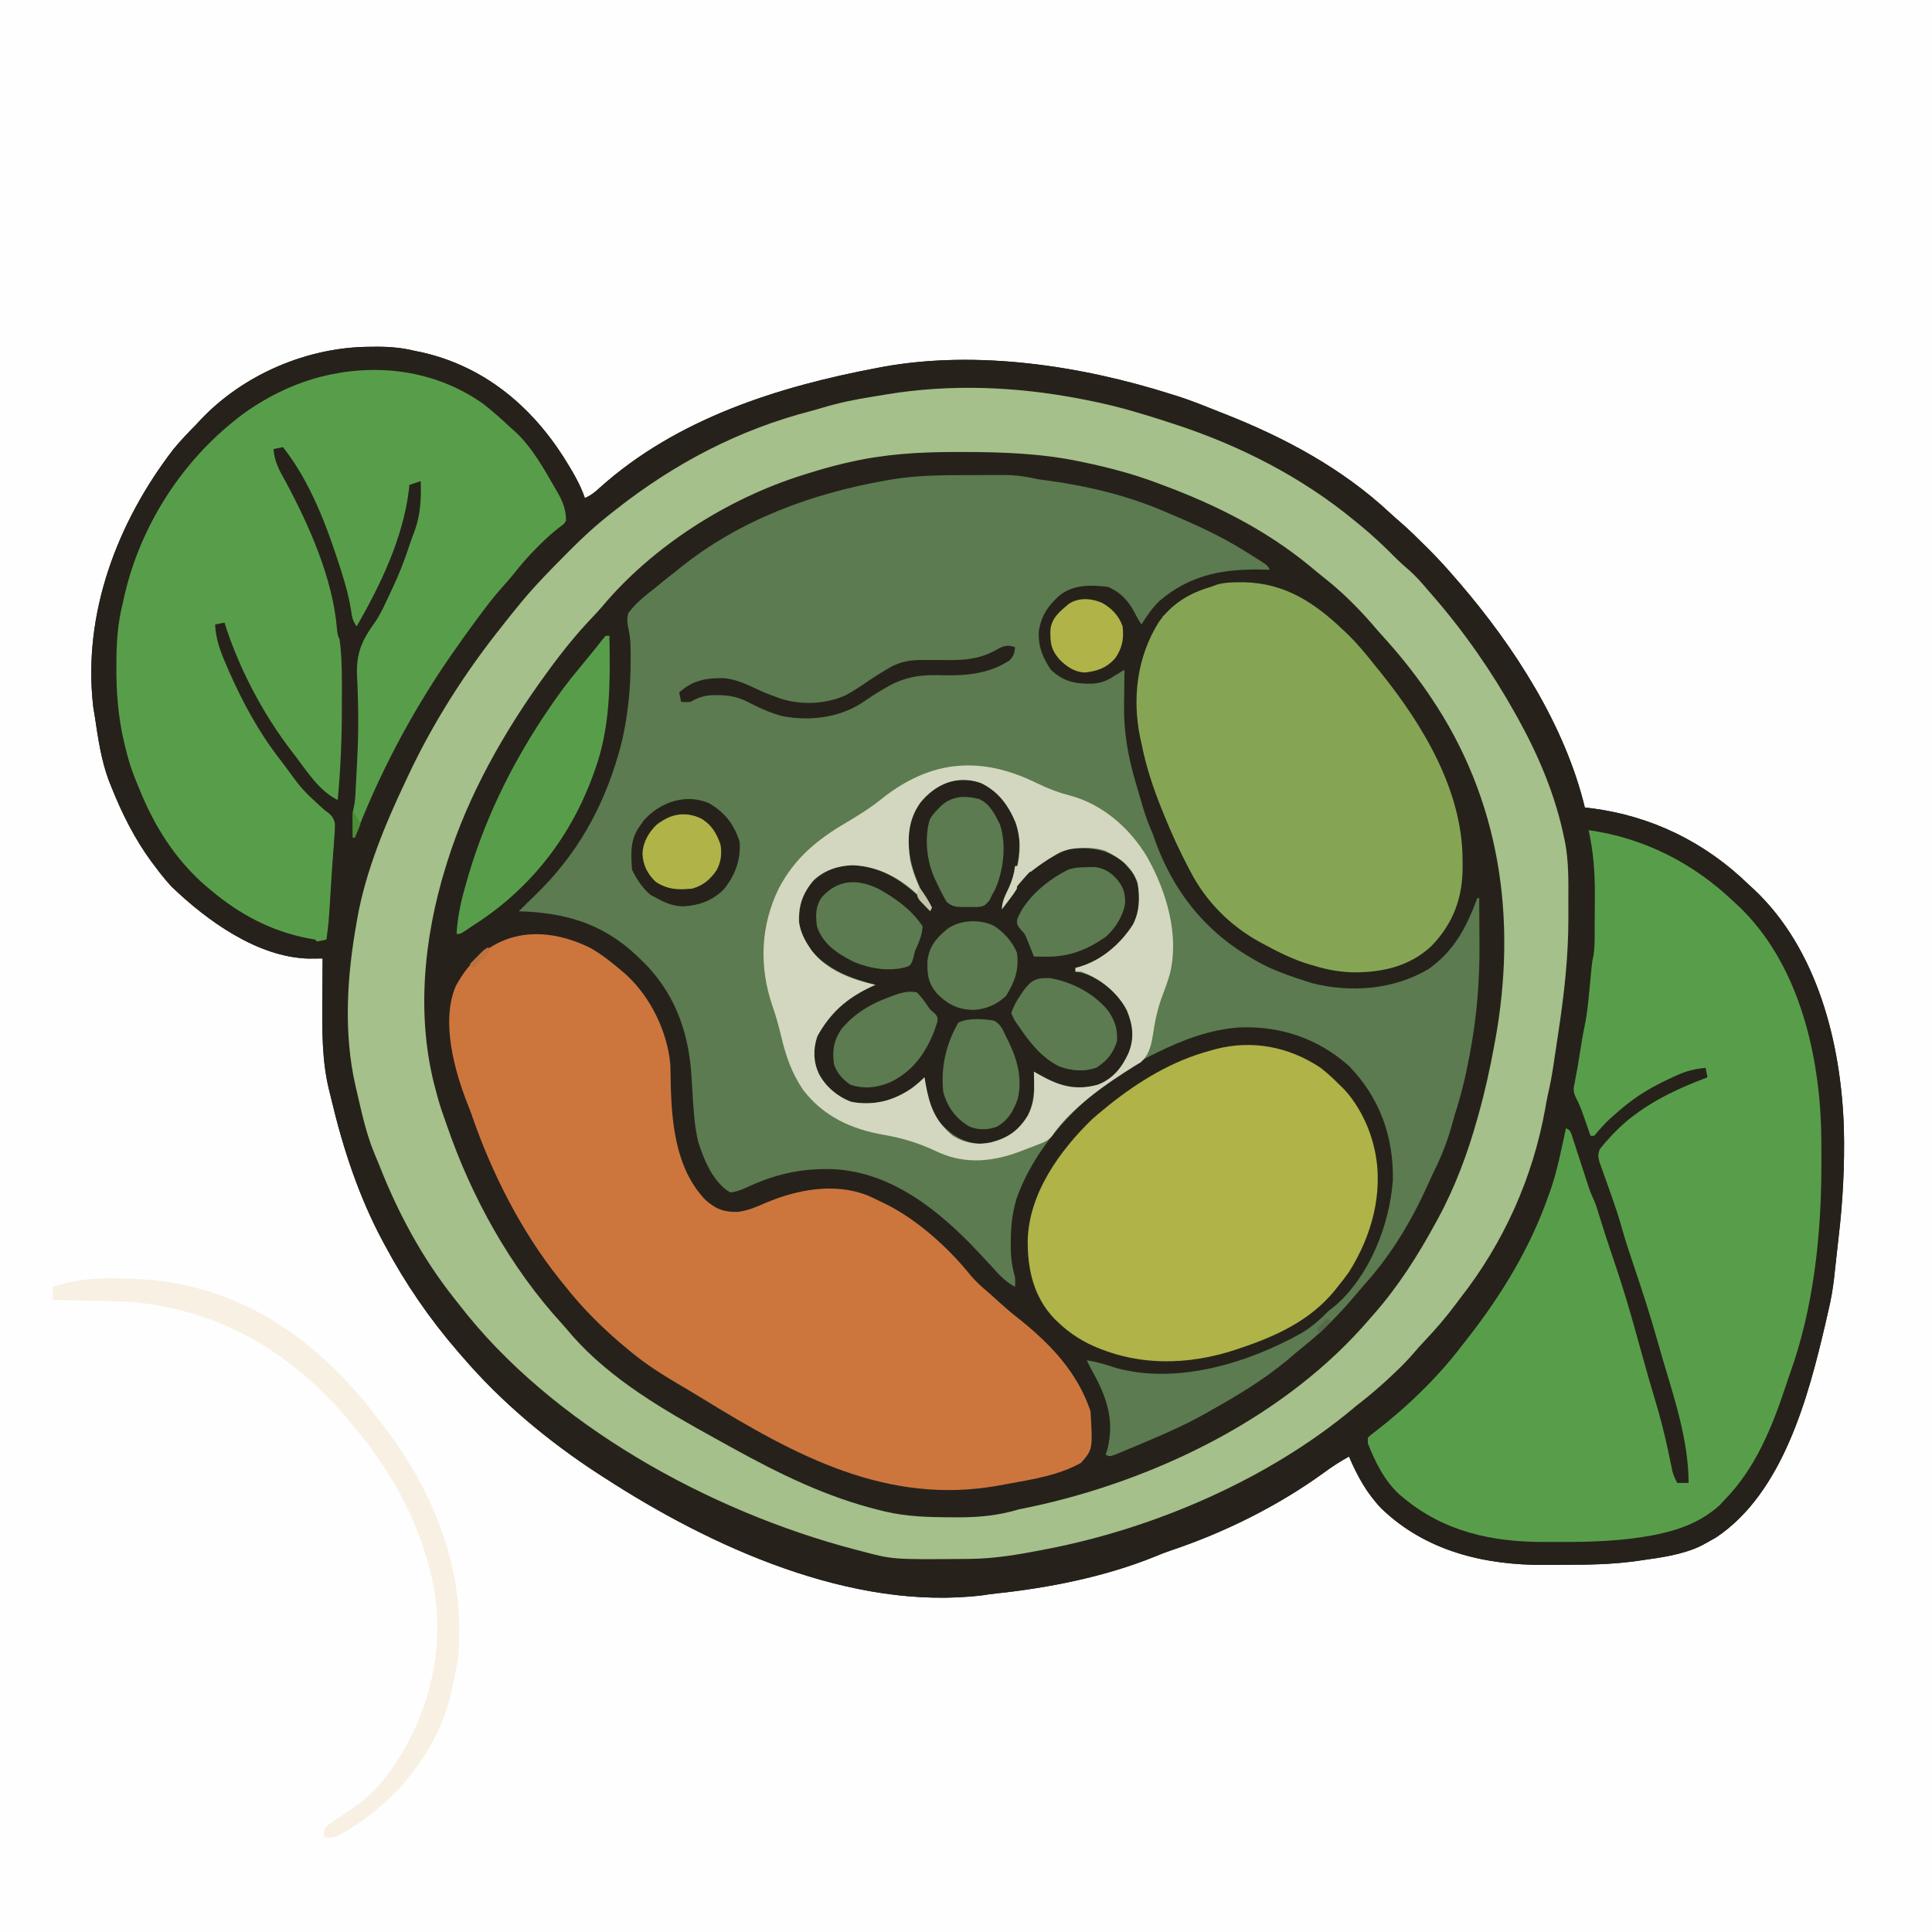
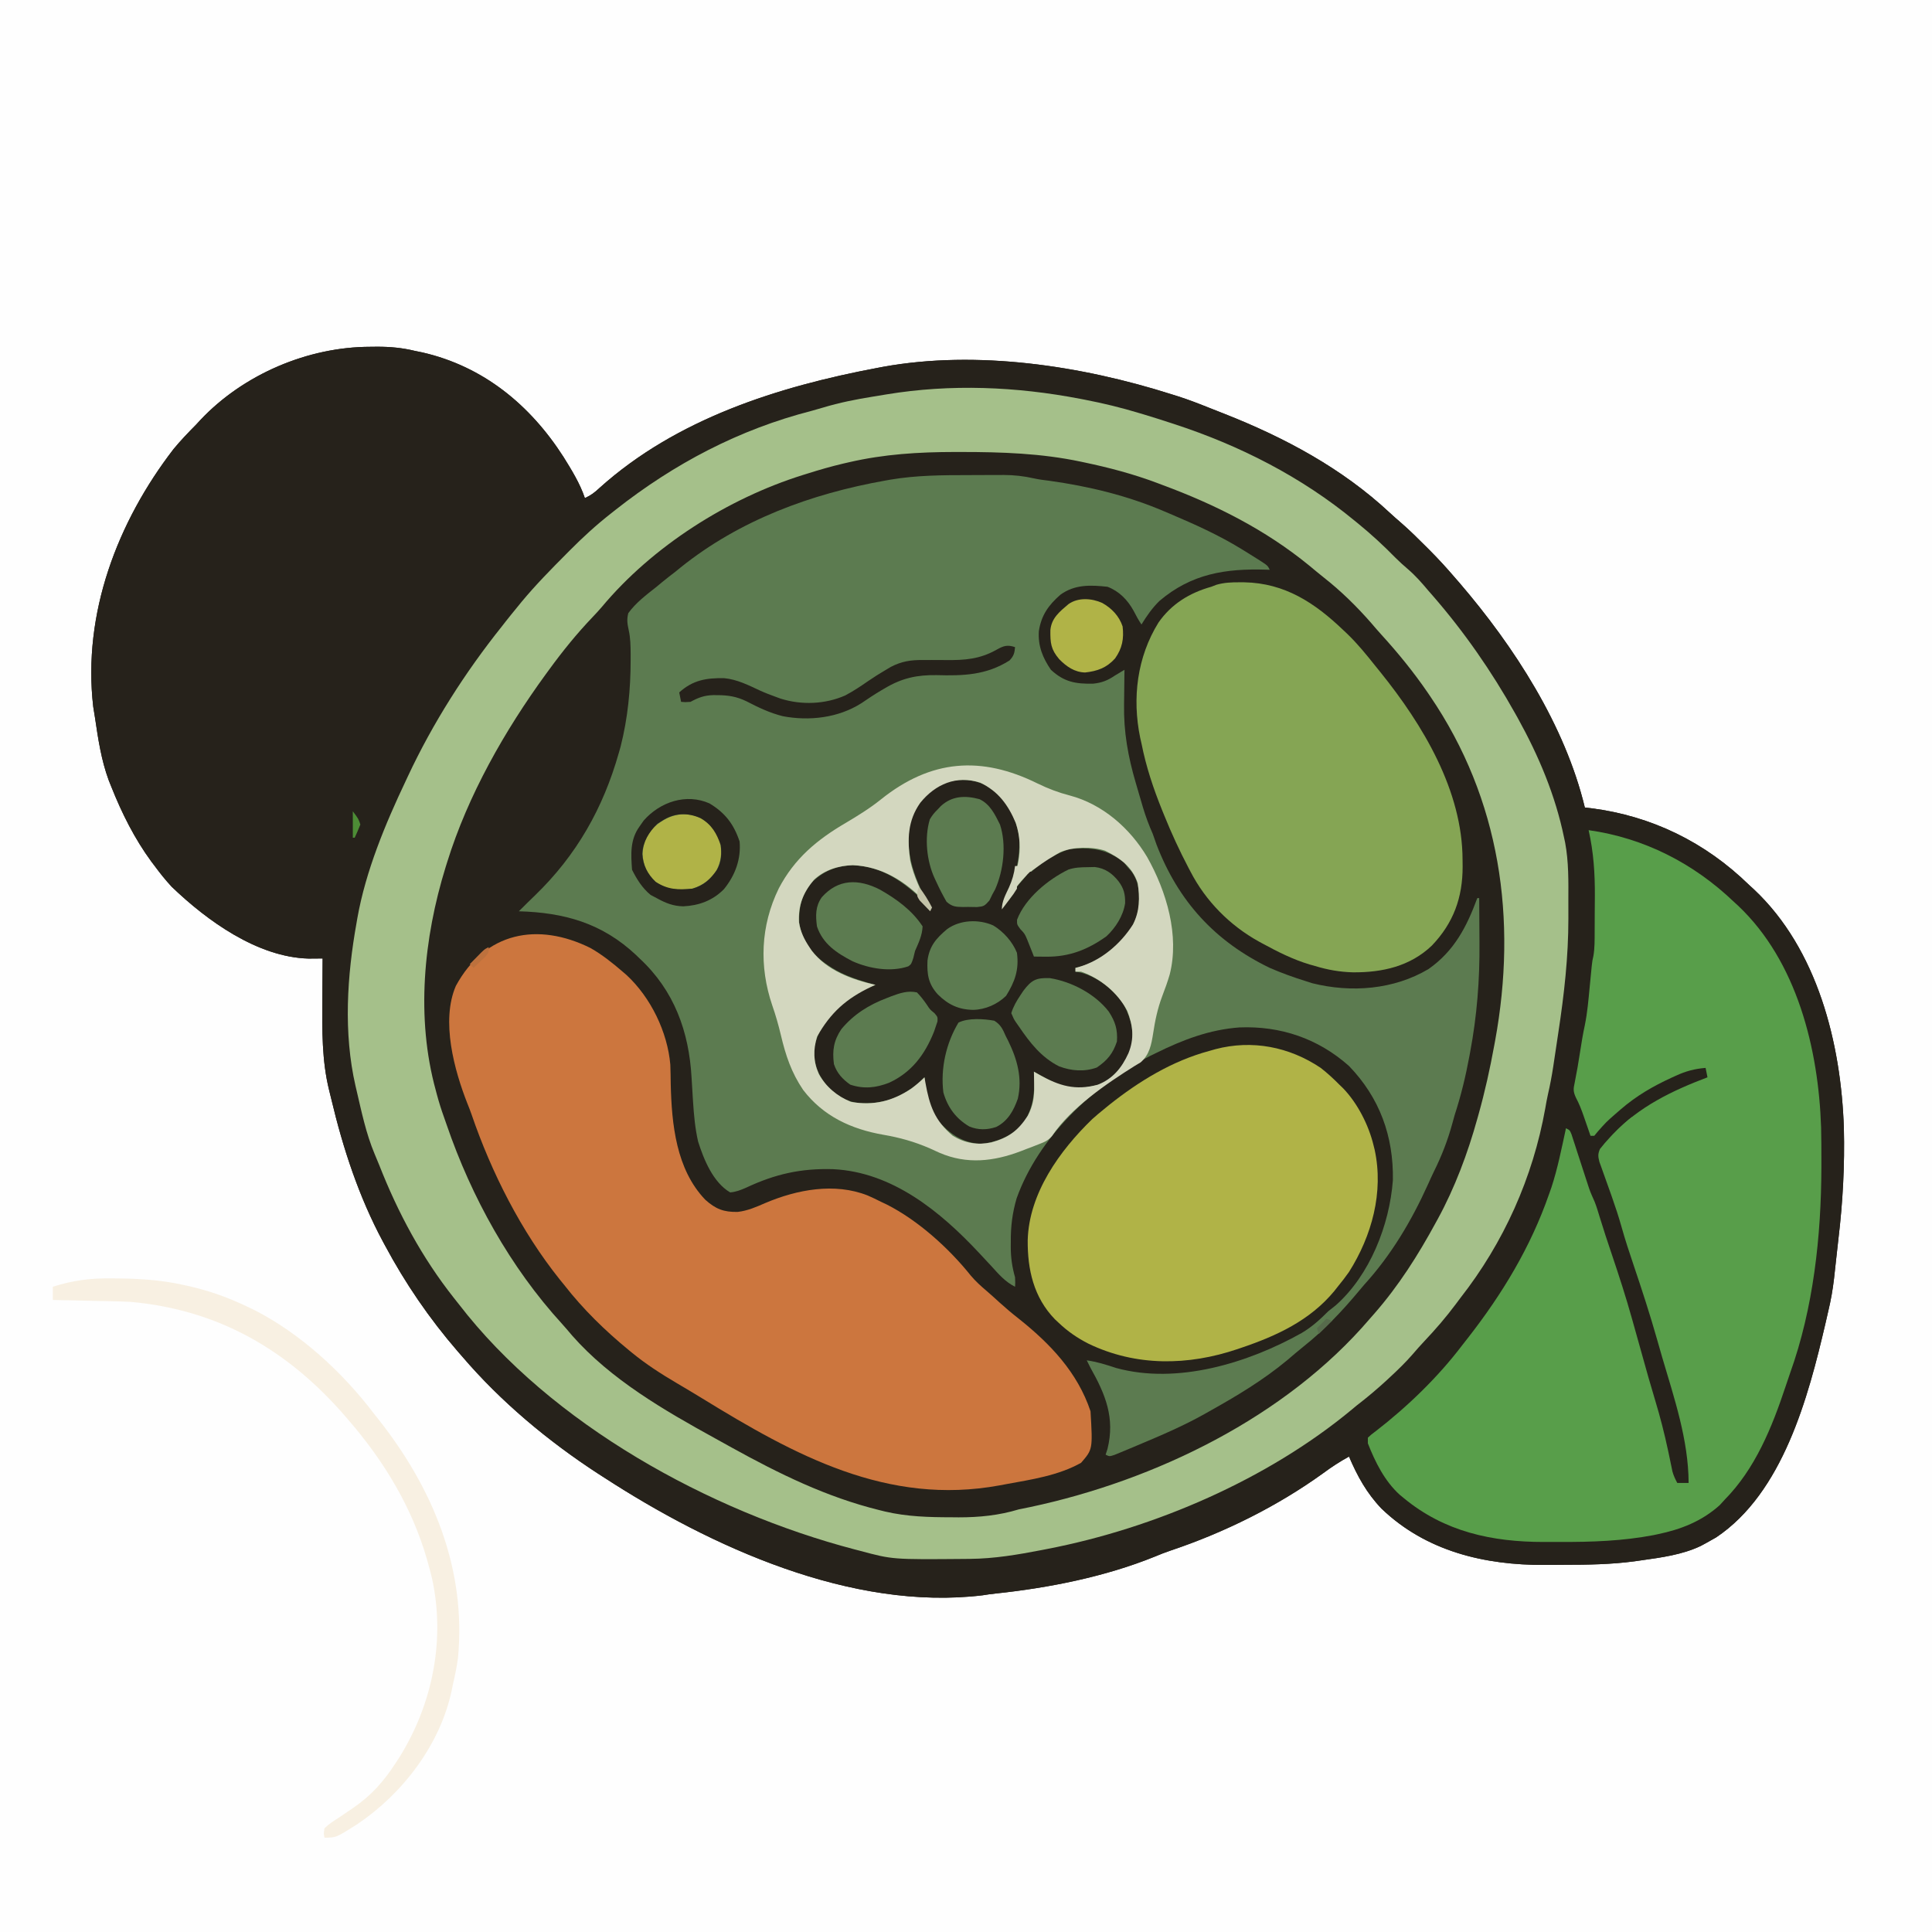
<svg xmlns="http://www.w3.org/2000/svg" version="1.1" width="1024" height="1024">
  <rect width="100%" height="100%" fill="#333333" stroke="none" />
  <path d="M0 0 C337.92 0 675.84 0 1024 0 C1024 337.92 1024 675.84 1024 1024 C686.08 1024 348.16 1024 0 1024 C0 686.08 0 348.16 0 0 Z " fill="#FEFEFE" transform="translate(0,0)" />
  <path d="M0 0 C1.759 -0.018 1.759 -0.018 3.553 -0.037 C10.541 -0.049 16.904 0.538 23.688 2.188 C24.956 2.448 26.224 2.708 27.531 2.977 C59.862 10.368 84.667 30.803 102.32 58.32 C106.594 65.178 111.126 72.504 113.688 80.188 C116.803 78.795 118.968 77.154 121.438 74.812 C162.119 38.219 215.926 21.122 268.688 11.188 C269.722 10.991 270.757 10.795 271.824 10.592 C321.61 1.611 376.901 9.992 424.688 25.188 C425.87 25.557 427.052 25.927 428.27 26.309 C433.56 28.019 438.706 29.976 443.861 32.054 C446.821 33.241 449.791 34.402 452.762 35.562 C484.667 48.153 515.083 64.429 540.316 87.992 C542.321 89.848 544.36 91.635 546.43 93.418 C550.888 97.307 555.079 101.431 559.25 105.625 C559.966 106.337 560.682 107.049 561.42 107.783 C566.049 112.42 570.429 117.21 574.688 122.188 C575.577 123.209 576.466 124.229 577.355 125.25 C606.251 158.94 633.181 200.553 643.688 244.188 C645.327 244.373 645.327 244.373 647 244.562 C679.18 248.672 707.573 262.637 730.688 285.188 C731.927 286.317 731.927 286.317 733.191 287.469 C767.069 319.225 779.524 369.308 780.98 414.211 C781.463 433.801 780.425 453.112 778.115 472.565 C777.682 476.231 777.283 479.9 776.891 483.57 C776.637 485.901 776.381 488.232 776.125 490.562 C776.011 491.608 775.896 492.654 775.778 493.731 C775.092 499.666 774.089 505.384 772.688 511.188 C772.194 513.349 771.7 515.51 771.207 517.672 C762.126 556.634 748.689 607.385 713.25 631.062 C711.416 632.139 709.561 633.182 707.688 634.188 C706.834 634.648 705.981 635.108 705.102 635.582 C695.29 640.235 684.355 641.685 673.688 643.188 C672.435 643.367 671.182 643.547 669.891 643.731 C657.56 645.365 645.265 645.56 632.839 645.558 C629.39 645.562 625.943 645.599 622.494 645.637 C590.597 645.798 559.578 638.458 535.938 615.812 C528.059 607.583 523.152 598.62 518.688 588.188 C513.943 590.805 509.543 593.648 505.188 596.875 C480.909 614.447 452.671 628.445 424.297 637.957 C421.364 638.957 418.537 640.04 415.688 641.25 C389.395 651.907 359.497 657.823 331.352 660.793 C329.065 661.039 326.783 661.34 324.516 661.723 C255.169 670.143 180.539 636.142 123.688 599.188 C122.704 598.558 121.72 597.929 120.707 597.281 C94.274 580.072 69.22 559.208 48.688 535.188 C47.863 534.24 47.037 533.293 46.188 532.316 C31.276 515.082 18.432 496.276 7.688 476.188 C7.189 475.267 7.189 475.267 6.681 474.328 C-6.069 450.591 -14.468 424.995 -20.673 398.872 C-21.056 397.264 -21.449 395.658 -21.862 394.058 C-25.747 378.296 -25.571 362.243 -25.438 346.125 C-25.427 343.986 -25.418 341.848 -25.41 339.709 C-25.388 334.535 -25.354 329.361 -25.312 324.188 C-25.988 324.196 -26.663 324.204 -27.359 324.212 C-28.251 324.218 -29.142 324.225 -30.061 324.231 C-30.943 324.239 -31.824 324.247 -32.732 324.256 C-59.874 323.537 -86.602 304.163 -105.312 286.188 C-108.558 282.68 -111.484 279.036 -114.312 275.188 C-114.9 274.414 -115.488 273.641 -116.094 272.844 C-124.998 260.702 -131.772 247.145 -137.312 233.188 C-138.007 231.457 -138.007 231.457 -138.715 229.691 C-142.637 218.998 -144.288 207.958 -145.937 196.725 C-146.233 194.726 -146.562 192.731 -146.902 190.738 C-152.604 141.378 -134.083 92.823 -104.312 54.188 C-100.546 49.621 -96.475 45.391 -92.312 41.188 C-91.58 40.395 -90.848 39.602 -90.094 38.785 C-67.249 14.534 -33.027 0.018 0 0 Z " fill="#26221B" transform="translate(196.312,183.812)" />
  <path d="M0 0 C1.759 -0.018 1.759 -0.018 3.553 -0.037 C10.541 -0.049 16.904 0.538 23.688 2.188 C24.956 2.448 26.224 2.708 27.531 2.977 C59.862 10.368 84.667 30.803 102.32 58.32 C106.594 65.178 111.126 72.504 113.688 80.188 C116.803 78.795 118.968 77.154 121.438 74.812 C162.119 38.219 215.926 21.122 268.688 11.188 C269.722 10.991 270.757 10.795 271.824 10.592 C321.61 1.611 376.901 9.992 424.688 25.188 C425.87 25.557 427.052 25.927 428.27 26.309 C433.56 28.019 438.706 29.976 443.861 32.054 C446.821 33.241 449.791 34.402 452.762 35.562 C484.667 48.153 515.083 64.429 540.316 87.992 C542.321 89.848 544.36 91.635 546.43 93.418 C550.888 97.307 555.079 101.431 559.25 105.625 C559.966 106.337 560.682 107.049 561.42 107.783 C566.049 112.42 570.429 117.21 574.688 122.188 C575.577 123.209 576.466 124.229 577.355 125.25 C606.251 158.94 633.181 200.553 643.688 244.188 C645.327 244.373 645.327 244.373 647 244.562 C679.18 248.672 707.573 262.637 730.688 285.188 C731.927 286.317 731.927 286.317 733.191 287.469 C767.069 319.225 779.524 369.308 780.98 414.211 C781.463 433.801 780.425 453.112 778.115 472.565 C777.682 476.231 777.283 479.9 776.891 483.57 C776.637 485.901 776.381 488.232 776.125 490.562 C776.011 491.608 775.896 492.654 775.778 493.731 C775.092 499.666 774.089 505.384 772.688 511.188 C772.194 513.349 771.7 515.51 771.207 517.672 C762.126 556.634 748.689 607.385 713.25 631.062 C711.416 632.139 709.561 633.182 707.688 634.188 C706.834 634.648 705.981 635.108 705.102 635.582 C695.29 640.235 684.355 641.685 673.688 643.188 C672.435 643.367 671.182 643.547 669.891 643.731 C657.56 645.365 645.265 645.56 632.839 645.558 C629.39 645.562 625.943 645.599 622.494 645.637 C590.597 645.798 559.578 638.458 535.938 615.812 C528.059 607.583 523.152 598.62 518.688 588.188 C513.943 590.805 509.543 593.648 505.188 596.875 C480.909 614.447 452.671 628.445 424.297 637.957 C421.364 638.957 418.537 640.04 415.688 641.25 C389.395 651.907 359.497 657.823 331.352 660.793 C329.065 661.039 326.783 661.34 324.516 661.723 C255.169 670.143 180.539 636.142 123.688 599.188 C122.704 598.558 121.72 597.929 120.707 597.281 C94.274 580.072 69.22 559.208 48.688 535.188 C47.863 534.24 47.037 533.293 46.188 532.316 C31.276 515.082 18.432 496.276 7.688 476.188 C7.189 475.267 7.189 475.267 6.681 474.328 C-6.069 450.591 -14.468 424.995 -20.673 398.872 C-21.056 397.264 -21.449 395.658 -21.862 394.058 C-25.747 378.296 -25.571 362.243 -25.438 346.125 C-25.427 343.986 -25.418 341.848 -25.41 339.709 C-25.388 334.535 -25.354 329.361 -25.312 324.188 C-25.988 324.196 -26.663 324.204 -27.359 324.212 C-28.251 324.218 -29.142 324.225 -30.061 324.231 C-30.943 324.239 -31.824 324.247 -32.732 324.256 C-59.874 323.537 -86.602 304.163 -105.312 286.188 C-108.558 282.68 -111.484 279.036 -114.312 275.188 C-114.9 274.414 -115.488 273.641 -116.094 272.844 C-124.998 260.702 -131.772 247.145 -137.312 233.188 C-138.007 231.457 -138.007 231.457 -138.715 229.691 C-142.637 218.998 -144.288 207.958 -145.937 196.725 C-146.233 194.726 -146.562 192.731 -146.902 190.738 C-152.604 141.378 -134.083 92.823 -104.312 54.188 C-100.546 49.621 -96.475 45.391 -92.312 41.188 C-91.58 40.395 -90.848 39.602 -90.094 38.785 C-67.249 14.534 -33.027 0.018 0 0 Z M263.562 26.875 C262.859 27.002 262.156 27.13 261.432 27.261 C249.092 29.519 237.13 32.57 225.177 36.4 C222.926 37.112 220.669 37.78 218.398 38.426 C193.377 45.631 168.729 57.887 147.688 73.188 C147.027 73.667 146.366 74.147 145.685 74.641 C128.974 86.848 113.646 100.17 98.963 114.737 C97.542 116.146 96.117 117.551 94.692 118.956 C88.585 125.055 83.065 131.442 77.688 138.188 C76.824 139.215 75.956 140.238 75.078 141.254 C59.53 159.384 46.722 179.617 34.688 200.188 C34.251 200.933 33.815 201.678 33.366 202.446 C21.553 222.798 11.774 244.1 3.688 266.188 C3.434 266.869 3.181 267.55 2.92 268.252 C-17.321 323.194 -17.186 385.44 6.688 439.188 C7.331 440.682 7.974 442.177 8.617 443.672 C26.144 483.973 53.29 521.831 88.07 549.129 C90.887 551.344 93.592 553.667 96.312 556 C132.376 586.029 176.254 607.991 219.688 625.188 C221.107 625.752 221.107 625.752 222.555 626.328 C234.689 631.106 247.041 635.007 259.688 638.188 C260.494 638.401 261.3 638.614 262.131 638.833 C276.389 642.467 290.752 642.58 305.375 642.625 C306.327 642.631 307.279 642.638 308.26 642.644 C325.717 642.716 342.42 640.627 359.438 636.75 C360.31 636.559 361.183 636.367 362.082 636.17 C364.956 635.531 367.822 634.864 370.688 634.188 C371.891 633.906 373.094 633.624 374.334 633.334 C384.479 630.91 394.366 627.883 404.25 624.562 C405.035 624.3 405.819 624.037 406.628 623.767 C419.992 619.274 432.957 614.272 445.688 608.188 C446.763 607.68 447.839 607.173 448.948 606.65 C477.743 592.993 505.386 576.707 529.261 555.455 C531.095 553.825 532.955 552.227 534.812 550.625 C536.107 549.482 537.398 548.336 538.688 547.188 C539.576 546.404 540.464 545.62 541.379 544.812 C553.275 534.201 563.749 522.552 573.392 509.873 C574.642 508.247 575.918 506.646 577.207 505.051 C593.828 484.19 606.523 459.838 614.893 434.576 C615.405 433.035 615.933 431.5 616.48 429.971 C618.624 423.895 619.918 417.759 621.125 411.438 C621.34 410.328 621.556 409.218 621.778 408.074 C622.215 405.818 622.649 403.563 623.082 401.306 C623.597 398.654 624.134 396.008 624.688 393.363 C627.25 380.904 629.059 368.335 630.875 355.75 C631.074 354.385 631.074 354.385 631.277 352.993 C633.821 335.462 634.895 318.272 634.928 300.557 C634.937 297.391 634.969 294.226 635 291.061 C635.063 279.09 634.371 267.863 631.688 256.188 C631.359 254.741 631.359 254.741 631.023 253.265 C630.427 250.822 629.769 248.413 629.062 246 C628.682 244.696 628.682 244.696 628.293 243.365 C617.404 207.343 597.049 174.428 573.688 145.188 C572.94 144.246 572.192 143.305 571.422 142.336 C566.819 136.622 562.004 131.148 557.031 125.754 C554.99 123.519 553.019 121.245 551.062 118.938 C548.204 115.645 545.102 112.841 541.777 110.027 C539.531 108.05 537.461 105.958 535.375 103.812 C508 76.204 471.558 57.868 435.688 44.188 C434.789 43.843 433.891 43.499 432.966 43.145 C395.569 28.996 356.312 22.118 316.438 21.938 C315.642 21.932 314.846 21.926 314.026 21.921 C296.94 21.834 280.349 23.799 263.562 26.875 Z " fill="#26221B" transform="translate(196.312,183.812)" />
  <path d="M0 0 C3.179 -0.002 6.358 -0.02 9.537 -0.039 C11.587 -0.042 13.637 -0.044 15.687 -0.045 C16.623 -0.052 17.559 -0.06 18.523 -0.067 C23.99 -0.048 29.031 0.513 34.368 1.711 C37.099 2.322 39.837 2.661 42.613 2.998 C63.609 5.929 83.991 10.854 103.488 19.185 C104.493 19.611 105.498 20.036 106.534 20.474 C119.602 26.03 132.381 31.737 144.488 39.185 C145.15 39.591 145.812 39.996 146.494 40.414 C148.479 41.639 150.455 42.876 152.426 44.123 C153.024 44.501 153.622 44.879 154.239 45.268 C158.366 47.941 158.366 47.941 159.488 50.185 C158.905 50.164 158.323 50.143 157.722 50.122 C136.115 49.451 118.035 52.22 100.98 66.728 C97.183 70.472 94.263 74.649 91.488 79.185 C89.873 76.763 88.608 74.456 87.301 71.873 C84.167 66.181 79.653 61.527 73.488 59.185 C64.46 58.209 56.128 57.879 48.504 63.416 C42.18 68.967 38.388 74.291 37.101 82.717 C36.597 90.514 39.103 96.784 43.488 103.185 C50.478 109.66 56.552 110.727 65.847 110.545 C70.539 110.082 73.649 108.806 77.488 106.185 C79.152 105.181 80.819 104.181 82.488 103.185 C82.472 104.137 82.457 105.088 82.44 106.068 C82.385 109.675 82.351 113.281 82.323 116.888 C82.308 118.434 82.288 119.981 82.262 121.527 C82.02 136.127 84.357 149.16 88.488 163.185 C88.709 163.946 88.93 164.707 89.157 165.49 C89.928 168.141 90.707 170.788 91.488 173.435 C91.862 174.714 91.862 174.714 92.243 176.018 C93.705 180.916 95.419 185.514 97.488 190.185 C98.159 192.08 98.825 193.976 99.488 195.873 C111.079 225.994 130.512 247.181 159.488 261.185 C165.691 263.889 172.036 266.157 178.488 268.185 C179.635 268.554 180.783 268.923 181.965 269.302 C202.632 274.481 225.222 272.739 243.613 261.81 C257.263 252.251 263.874 239.424 269.488 224.185 C269.818 224.185 270.148 224.185 270.488 224.185 C270.538 230.067 270.574 235.949 270.598 241.831 C270.608 243.821 270.621 245.812 270.639 247.802 C270.808 267.483 269.323 286.593 265.676 305.935 C265.545 306.642 265.414 307.35 265.28 308.078 C263.312 318.69 260.841 328.92 257.488 339.185 C257.088 340.602 256.697 342.022 256.312 343.443 C253.86 352.451 250.671 360.729 246.502 369.098 C245.402 371.362 244.37 373.649 243.344 375.947 C234.6 395.311 223.821 413.449 209.488 429.185 C208.509 430.336 207.535 431.491 206.566 432.65 C197.604 443.369 188.218 453.283 177.25 461.982 C174.373 464.277 171.593 466.664 168.801 469.06 C156.031 479.68 141.958 488.107 127.488 496.185 C126.851 496.547 126.213 496.909 125.557 497.282 C113.962 503.858 101.766 509.029 89.488 514.185 C88.269 514.702 88.269 514.702 87.025 515.229 C84.912 516.121 82.796 517 80.676 517.873 C78.933 518.59 78.933 518.59 77.156 519.322 C74.488 520.185 74.488 520.185 72.488 519.185 C72.818 518.175 73.148 517.164 73.488 516.123 C77.547 499.682 72.388 487.233 64.488 473.185 C63.811 471.857 63.139 470.526 62.488 469.185 C67.918 469.968 72.879 471.529 78.074 473.248 C110.492 482.15 148.036 470.591 176.398 454.701 C181.765 451.524 186.107 447.591 190.488 443.185 C191.796 442.138 193.108 441.096 194.426 440.06 C212.553 424.053 222.981 397.437 224.746 373.72 C225.142 350.401 217.722 330.002 201.488 313.185 C185.112 298.604 165.175 291.86 143.41 292.744 C127.732 293.874 113.447 299.269 99.488 306.185 C98.448 306.685 97.407 307.186 96.336 307.701 C66.045 323.49 36.918 350.799 25.312 383.357 C23.056 391.1 22.171 398.173 22.238 406.248 C22.23 407.189 22.223 408.131 22.215 409.101 C22.231 414.825 22.93 419.684 24.488 425.185 C24.613 428.185 24.613 428.185 24.488 430.185 C19.267 427.595 15.855 423.547 11.988 419.31 C10.554 417.767 9.12 416.226 7.683 414.685 C6.973 413.922 6.263 413.159 5.532 412.373 C-15.028 390.369 -40.515 369.381 -71.946 367.869 C-89.037 367.367 -102.682 370.46 -118.086 377.697 C-121.006 378.965 -123.353 379.919 -126.512 380.185 C-135.543 374.885 -140.467 362.834 -143.512 353.185 C-145.104 346.211 -145.73 339.165 -146.188 332.045 C-146.241 331.227 -146.294 330.41 -146.349 329.568 C-146.566 326.178 -146.778 322.788 -146.963 319.396 C-148.325 294.962 -156.166 273.189 -174.512 256.185 C-175.427 255.298 -175.427 255.298 -176.36 254.392 C-194.478 237.392 -214.454 231.869 -238.512 231.185 C-235.677 228.329 -232.815 225.51 -229.91 222.724 C-207.932 201.46 -193.828 176.569 -185.512 147.185 C-185.204 146.1 -184.896 145.015 -184.578 143.896 C-180.773 128.95 -179.255 113.448 -179.262 98.06 C-179.26 96.999 -179.258 95.938 -179.256 94.845 C-179.292 90.547 -179.339 86.419 -180.274 82.213 C-181.003 78.741 -181.382 76.636 -180.512 73.185 C-176.481 67.6 -170.879 63.411 -165.512 59.185 C-164.598 58.423 -163.684 57.662 -162.742 56.877 C-160.372 54.923 -157.949 53.055 -155.512 51.185 C-154.589 50.432 -153.666 49.68 -152.715 48.904 C-121.432 23.814 -83.614 9.893 -44.512 2.935 C-43.606 2.772 -42.7 2.609 -41.766 2.441 C-27.895 0.077 -14.032 -0.001 0 0 Z " fill="#5C7B50" transform="translate(513.512,251.815)" />
  <path d="M0 0 C0.766 0.147 1.531 0.294 2.32 0.445 C12.215 2.364 21.851 4.686 31.5 7.625 C32.247 7.847 32.995 8.068 33.765 8.297 C38.365 9.669 42.935 11.141 47.5 12.625 C48.245 12.866 48.989 13.106 49.756 13.354 C84.517 24.702 117.217 41.314 145.5 64.625 C146.402 65.359 146.402 65.359 147.322 66.108 C154.266 71.784 160.739 77.719 167.004 84.129 C169.181 86.306 171.402 88.325 173.75 90.312 C177.763 93.758 181.103 97.581 184.5 101.625 C185.277 102.514 186.055 103.404 186.855 104.32 C203.549 123.512 218.085 144.442 230.5 166.625 C230.983 167.486 231.465 168.348 231.962 169.235 C243.023 189.183 251.896 210.202 256.5 232.625 C256.685 233.488 256.871 234.35 257.062 235.239 C258.954 245.424 258.802 255.634 258.761 265.96 C258.75 269.091 258.761 272.221 258.773 275.352 C258.791 295.787 256.54 315.615 253.468 335.795 C252.994 338.913 252.53 342.033 252.066 345.152 C251.764 347.169 251.46 349.186 251.156 351.203 C250.951 352.577 250.951 352.577 250.743 353.978 C249.986 358.919 249.069 363.78 247.947 368.65 C247.391 371.107 246.949 373.575 246.527 376.059 C239.969 412.812 224.53 447.234 201.5 476.625 C200.332 478.191 200.332 478.191 199.141 479.789 C193.959 486.731 188.412 493.167 182.457 499.457 C180.275 501.762 178.192 504.134 176.125 506.543 C172.54 510.662 168.689 514.414 164.688 518.125 C163.986 518.779 163.285 519.432 162.562 520.106 C157.399 524.879 152.071 529.336 146.5 533.625 C145.776 534.23 145.051 534.834 144.305 535.457 C99.528 572.721 39.436 598.618 -17.5 609.625 C-18.464 609.813 -19.427 610.001 -20.42 610.194 C-33.109 612.642 -45.466 614.75 -58.414 614.863 C-59.8 614.878 -59.8 614.878 -61.214 614.893 C-99.427 615.218 -99.427 615.218 -116.5 610.625 C-117.52 610.362 -118.54 610.099 -119.59 609.828 C-196.287 589.705 -280.363 543.624 -329.5 479.625 C-330.693 478.123 -330.693 478.123 -331.91 476.59 C-348.864 455.142 -361.533 431.532 -371.518 406.104 C-372.319 404.081 -373.162 402.075 -374.016 400.074 C-378.498 389.364 -380.869 377.901 -383.5 366.625 C-383.691 365.809 -383.883 364.993 -384.08 364.152 C-390.536 335.977 -388.561 305.835 -383.5 277.625 C-383.366 276.844 -383.233 276.064 -383.095 275.26 C-378.675 250.335 -368.286 225.346 -357.5 202.625 C-357.105 201.778 -356.71 200.931 -356.304 200.058 C-343.086 171.818 -325.955 144.961 -306.5 120.625 C-305.863 119.808 -305.226 118.99 -304.57 118.148 C-302.579 115.612 -300.548 113.115 -298.5 110.625 C-297.684 109.622 -296.868 108.619 -296.027 107.586 C-288.622 98.677 -280.542 90.452 -272.375 82.25 C-271.822 81.692 -271.27 81.134 -270.701 80.56 C-263.638 73.445 -256.411 66.808 -248.5 60.625 C-247.771 60.047 -247.042 59.469 -246.291 58.874 C-215.169 34.353 -180.827 16.255 -142.357 6.392 C-140.346 5.852 -138.345 5.275 -136.352 4.672 C-127.532 2.007 -118.756 0.269 -109.667 -1.185 C-107.303 -1.564 -104.942 -1.956 -102.58 -2.35 C-68.527 -7.967 -33.797 -6.488 0 0 Z M-122.5 33.625 C-123.528 33.86 -124.556 34.096 -125.615 34.338 C-131.995 35.849 -138.253 37.639 -144.5 39.625 C-145.323 39.88 -146.146 40.135 -146.994 40.397 C-186.76 52.851 -226.683 78.132 -253.586 110.402 C-255.134 112.2 -256.712 113.917 -258.352 115.629 C-266.796 124.461 -274.303 133.755 -281.5 143.625 C-282.069 144.401 -282.637 145.177 -283.223 145.977 C-305.058 175.954 -324.462 210.065 -335.5 245.625 C-335.769 246.482 -336.038 247.339 -336.315 248.222 C-347.982 285.944 -352.134 328.103 -341.5 366.625 C-341.302 367.374 -341.105 368.123 -340.901 368.895 C-339.836 372.867 -338.611 376.751 -337.219 380.624 C-336.72 382.011 -336.234 383.403 -335.758 384.798 C-322.623 423.144 -302.016 460.33 -274.637 490.266 C-272.788 492.307 -271.017 494.389 -269.25 496.5 C-248.736 519.812 -220.356 536.196 -193.453 551 C-190.516 552.616 -187.586 554.246 -184.656 555.875 C-159.488 569.783 -134.491 582.088 -106.5 589 C-104.978 589.377 -104.978 589.377 -103.425 589.761 C-91.712 592.504 -80.115 592.806 -68.125 592.812 C-66.913 592.825 -65.702 592.837 -64.453 592.85 C-53.519 592.867 -42.986 591.808 -32.5 588.625 C-30.46 588.199 -28.418 587.784 -26.375 587.375 C39.691 573.302 109.007 539.741 153.5 487.625 C154.312 486.702 155.124 485.779 155.961 484.828 C168.892 470.022 179.127 453.87 188.5 436.625 C188.844 436.001 189.187 435.377 189.542 434.734 C198.606 418.147 205.455 399.821 210.5 381.625 C210.704 380.902 210.909 380.179 211.119 379.435 C214.532 367.282 217.236 355.041 219.5 342.625 C219.642 341.863 219.784 341.101 219.93 340.315 C231.758 275.733 222.73 212.355 185.5 157.625 C185.052 156.966 184.605 156.308 184.144 155.629 C176.7 144.776 168.47 134.667 159.602 124.945 C157.777 122.931 156.009 120.884 154.25 118.812 C146.655 110.128 138.405 102.015 129.338 94.878 C126.645 92.74 124.006 90.551 121.367 88.348 C98.083 69.291 71.573 56.014 43.5 45.625 C42.546 45.264 41.592 44.903 40.609 44.532 C28.093 39.845 15.433 36.493 2.375 33.75 C1.356 33.532 1.356 33.532 0.317 33.309 C-20.543 28.891 -41.611 28.183 -62.875 28.188 C-64.054 28.186 -65.234 28.185 -66.449 28.184 C-85.601 28.209 -103.791 29.307 -122.5 33.625 Z " fill="#A5C08A" transform="translate(572.5,211.375)" />
  <path d="M0 0 C29.394 4.127 55.656 17.567 77 38 C78.102 39.007 78.102 39.007 79.227 40.035 C110.464 69.562 121.844 115.932 123.221 157.548 C123.364 163.532 123.387 169.514 123.375 175.5 C123.374 176.568 123.373 177.636 123.372 178.736 C123.274 215.179 119.173 253.342 106.768 287.84 C105.938 290.174 105.16 292.522 104.387 294.875 C97.149 316.631 88.341 338.466 72 355 C71.175 355.908 70.35 356.815 69.5 357.75 C59.986 366.312 48.951 370.615 36.562 373.188 C35.832 373.342 35.101 373.497 34.348 373.657 C18.097 376.767 1.513 377.334 -14.986 377.261 C-17.895 377.25 -20.803 377.261 -23.711 377.273 C-51.144 377.296 -76.419 371.872 -98 354 C-99.073 353.114 -99.073 353.114 -100.168 352.211 C-108.102 344.998 -113.144 334.883 -117 325 C-117 324.01 -117 323.02 -117 322 C-115.234 320.344 -115.234 320.344 -112.75 318.5 C-95.987 305.524 -79.804 289.903 -67 273 C-65.979 271.694 -64.957 270.39 -63.934 269.086 C-45.758 245.805 -30.737 221.008 -21 193 C-20.585 191.828 -20.17 190.656 -19.742 189.449 C-16.367 179.203 -14.297 168.529 -12 158 C-10 159 -10 159 -9.086 161.174 C-8.781 162.117 -8.475 163.06 -8.16 164.031 C-7.819 165.07 -7.478 166.109 -7.127 167.18 C-6.6 168.823 -6.6 168.823 -6.062 170.5 C-5.715 171.565 -5.368 172.63 -5.01 173.727 C-4.324 175.829 -3.641 177.932 -2.96 180.036 C-2.091 182.719 -1.219 185.4 -0.336 188.078 C-0.111 188.763 0.114 189.448 0.346 190.153 C1.17 192.481 2.198 194.708 3.197 196.965 C4.214 199.542 4.994 202.159 5.789 204.812 C7.834 211.527 10.043 218.179 12.289 224.828 C16.108 236.152 19.789 247.488 23 259 C23.57 261.029 24.14 263.057 24.711 265.086 C25.935 269.446 27.155 273.806 28.371 278.168 C31.696 290.104 31.696 290.104 35.211 301.984 C37.899 310.848 40.175 319.721 42.105 328.781 C42.252 329.467 42.398 330.153 42.548 330.859 C42.867 332.369 43.179 333.879 43.487 335.391 C43.652 336.18 43.818 336.968 43.988 337.781 C44.134 338.493 44.28 339.206 44.431 339.939 C45.038 342.138 45.919 343.997 47 346 C48.98 346 50.96 346 53 346 C52.931 323.198 45.356 300.994 38.972 279.321 C38.07 276.238 37.19 273.15 36.32 270.059 C32.57 256.808 28.31 243.762 23.909 230.717 C21.622 223.93 19.364 217.15 17.438 210.25 C15.96 204.988 14.268 199.837 12.449 194.684 C12.219 194.029 11.989 193.375 11.752 192.701 C10.587 189.393 9.409 186.092 8.213 182.796 C7.784 181.588 7.356 180.381 6.914 179.137 C6.522 178.051 6.129 176.965 5.725 175.846 C4.988 172.952 4.852 171.71 6 169 C7.694 166.845 9.381 164.867 11.25 162.875 C11.784 162.303 12.319 161.731 12.869 161.142 C26.993 146.398 44.139 138.144 63 131 C62.67 129.35 62.34 127.7 62 126 C56.127 126.503 51.519 127.719 46.188 130.188 C45.493 130.502 44.799 130.817 44.083 131.141 C34.082 135.73 25.357 140.784 17 148 C16.107 148.771 15.213 149.542 14.293 150.336 C9.262 154.76 9.262 154.76 4.836 159.77 C4.23 160.506 3.624 161.242 3 162 C2.34 162 1.68 162 1 162 C0.602 160.842 0.203 159.685 -0.207 158.492 C-0.742 156.953 -1.277 155.414 -1.812 153.875 C-2.074 153.114 -2.335 152.354 -2.604 151.57 C-3.804 148.131 -5.006 144.989 -6.738 141.77 C-8.205 138.549 -8.131 137.224 -7.375 133.812 C-6.269 128.346 -5.337 122.888 -4.5 117.375 C-3.782 112.666 -3.01 107.997 -2.004 103.34 C-0.645 96.683 -0.082 89.944 0.562 83.188 C0.812 80.618 1.063 78.049 1.316 75.48 C1.424 74.355 1.532 73.23 1.643 72.071 C2 69 2 69 2.53 66.731 C3.267 62.447 3.184 58.168 3.203 53.828 C3.209 52.832 3.215 51.836 3.22 50.81 C3.23 48.699 3.236 46.588 3.24 44.476 C3.25 41.303 3.281 38.13 3.312 34.957 C3.373 22.969 2.644 11.706 0 0 Z " fill="#589E4A" transform="translate(842,440)" />
  <path d="M0 0 C6.177 3.502 11.705 7.916 17.07 12.547 C18.105 13.436 18.105 13.436 19.16 14.344 C31.974 26.219 40.858 44.483 42.355 61.849 C42.479 65.291 42.537 68.728 42.57 72.172 C43.09 93.361 45.396 117.327 60.93 133.48 C66.416 138.369 70.647 140.029 78.034 139.89 C83.298 139.295 87.872 137.274 92.695 135.172 C109.424 128.072 129.387 124.226 146.945 131.172 C149.377 132.215 151.703 133.352 154.07 134.547 C155.551 135.249 155.551 135.249 157.062 135.965 C173.626 144.34 190.07 159.171 201.633 173.672 C204.169 176.663 206.862 179.096 209.84 181.633 C212.253 183.704 214.598 185.839 216.945 187.984 C220.173 190.903 223.454 193.681 226.883 196.359 C243.614 209.655 258.169 224.842 265.07 245.547 C266.249 265.716 266.249 265.716 260.07 272.859 C248.078 279.605 233.751 281.737 220.383 284.172 C218.645 284.497 218.645 284.497 216.873 284.828 C157.362 295.777 108.282 268.848 59.07 238.601 C54.61 235.865 50.113 233.197 45.604 230.543 C37.34 225.664 29.514 220.633 22.07 214.547 C21.527 214.104 20.985 213.661 20.425 213.205 C7.726 202.777 -3.82 191.526 -13.93 178.547 C-15.076 177.143 -15.076 177.143 -16.246 175.711 C-36.694 150.176 -52.475 118.978 -63.043 88.086 C-63.677 86.27 -64.369 84.475 -65.098 82.695 C-72.153 64.85 -79.342 38.655 -71.316 20.098 C-55.731 -8.571 -27.852 -13.815 0 0 Z " fill="#CC763E" transform="translate(312.93,502.453)" />
-   <path d="M0 0 C5.217 4.068 10.118 8.472 14.938 13 C15.529 13.516 16.121 14.031 16.73 14.562 C25.949 22.971 32.432 34.773 38.562 45.5 C38.988 46.229 39.414 46.957 39.853 47.708 C42.528 52.525 43.89 56.447 43.938 62 C42.742 63.855 42.742 63.855 40.812 65.188 C36.751 68.31 33.113 71.628 29.5 75.25 C28.939 75.811 28.378 76.373 27.8 76.951 C23.662 81.144 19.862 85.529 16.23 90.172 C14.267 92.594 12.24 94.896 10.148 97.207 C5.937 101.917 2.132 106.862 -1.625 111.938 C-2.246 112.767 -2.866 113.597 -3.506 114.451 C-7.806 120.223 -11.962 126.086 -16.062 132 C-16.813 133.069 -17.563 134.137 -18.336 135.238 C-38.433 164.637 -55.376 196.733 -68.062 230 C-68.392 230 -68.722 230 -69.062 230 C-69.09 227.75 -69.109 225.5 -69.125 223.25 C-69.137 221.997 -69.148 220.744 -69.16 219.453 C-69.062 216 -69.062 216 -68.59 214.279 C-67.811 210.914 -67.705 207.52 -67.527 204.082 C-67.485 203.289 -67.442 202.495 -67.398 201.678 C-67.308 199.957 -67.22 198.237 -67.135 196.517 C-67.045 194.706 -66.951 192.896 -66.854 191.085 C-66.298 180.613 -65.985 170.212 -66.285 159.727 C-66.306 158.816 -66.327 157.906 -66.349 156.967 C-66.45 152.608 -66.599 148.261 -66.84 143.907 C-67.281 132.051 -64.19 125.304 -57.307 115.799 C-54.249 111.378 -52.088 106.416 -49.812 101.562 C-49.307 100.498 -48.802 99.434 -48.281 98.338 C-44.81 90.907 -41.779 83.421 -39.246 75.621 C-38.387 72.992 -37.478 70.439 -36.484 67.863 C-33.159 59.083 -32.77 50.311 -33.062 41 C-36.032 41.99 -36.032 41.99 -39.062 43 C-39.192 44.238 -39.192 44.238 -39.324 45.5 C-42.446 71.158 -54.247 95.819 -67.062 118 C-69.173 114.834 -69.472 113.26 -69.973 109.566 C-70.965 103.163 -72.574 97.118 -74.5 90.938 C-74.846 89.826 -75.191 88.715 -75.547 87.57 C-82.702 65.168 -91.38 41.649 -106.062 23 C-107.713 23.33 -109.363 23.66 -111.062 24 C-110.683 30.754 -107.877 35.541 -104.625 41.375 C-92.221 64.453 -79.747 92.504 -77.5 118.938 C-77.291 121.356 -77.154 122.817 -76.062 125 C-74.584 136.067 -74.866 147.361 -74.875 158.5 C-74.874 159.439 -74.874 160.378 -74.873 161.345 C-74.874 177.641 -75.557 193.77 -77.062 210 C-86.38 205.519 -92.511 196.018 -98.605 187.932 C-99.563 186.662 -100.528 185.397 -101.5 184.139 C-116.689 164.395 -129.632 139.847 -137.062 116 C-138.713 116.33 -140.363 116.66 -142.062 117 C-141.645 124.825 -139.364 131.037 -136.25 138.188 C-135.762 139.322 -135.273 140.456 -134.77 141.624 C-127.529 158.116 -119.093 173.74 -108.062 188 C-107.169 189.18 -106.276 190.359 -105.383 191.539 C-95.912 204.569 -95.912 204.569 -84.18 215.271 C-81.191 217.355 -79.316 218.757 -78.567 222.428 C-78.524 225.489 -78.72 228.451 -79 231.5 C-79.074 232.623 -79.148 233.745 -79.225 234.902 C-79.388 237.322 -79.567 239.741 -79.761 242.159 C-80.073 246.138 -80.328 250.118 -80.566 254.102 C-81.868 275.449 -81.868 275.449 -83.062 284 C-84.719 284.382 -86.387 284.714 -88.062 285 C-88.392 284.67 -88.722 284.34 -89.062 284 C-90.432 283.72 -91.809 283.478 -93.188 283.25 C-112.445 279.453 -129.143 270.563 -144.062 258 C-144.933 257.282 -145.803 256.564 -146.699 255.824 C-162.97 241.852 -174.373 223.804 -182.264 203.995 C-182.844 202.546 -183.441 201.104 -184.049 199.667 C-186.491 193.804 -188.262 187.996 -189.688 181.812 C-189.891 180.982 -190.095 180.151 -190.305 179.295 C-193.407 166.118 -194.446 153.103 -194.375 139.625 C-194.372 138.541 -194.372 138.541 -194.369 137.435 C-194.324 126.647 -193.725 116.498 -191.062 106 C-190.729 104.503 -190.397 103.006 -190.066 101.508 C-181.862 65.995 -161.303 33.012 -133.062 10 C-132.1 9.215 -131.137 8.43 -130.145 7.621 C-116.722 -2.824 -99.717 -11.338 -83.062 -15 C-82.307 -15.171 -81.552 -15.342 -80.774 -15.518 C-52.551 -21.348 -23.631 -16.665 0 0 Z " fill="#589E4A" transform="translate(256.062,214)" />
  <path d="M0 0 C1.25 0.002 1.25 0.002 2.525 0.005 C24.168 0.426 39.974 10.948 55.062 25.375 C55.797 26.069 56.532 26.762 57.289 27.477 C62.703 32.718 67.381 38.481 72.062 44.375 C72.95 45.472 73.838 46.568 74.727 47.664 C97.223 75.6 118.229 110.442 118.25 147.188 C118.262 148.325 118.274 149.463 118.287 150.635 C118.316 167.069 113.451 180.56 102 192.531 C90.458 203.578 75.685 206.851 60.138 206.731 C53.164 206.541 46.745 205.411 40.062 203.375 C39.106 203.108 38.15 202.841 37.164 202.566 C28.295 199.892 20.164 195.803 12.062 191.375 C11.461 191.049 10.86 190.724 10.241 190.388 C-5.115 181.87 -17.879 168.963 -25.938 153.375 C-26.267 152.751 -26.596 152.128 -26.935 151.485 C-31.751 142.328 -36.067 132.971 -39.938 123.375 C-40.258 122.59 -40.578 121.804 -40.907 120.995 C-45.65 109.273 -49.489 97.783 -51.938 85.375 C-52.274 83.9 -52.274 83.9 -52.617 82.395 C-56.945 61.38 -54.255 39.656 -42.938 21.375 C-36.091 11.497 -26.382 5.571 -14.938 2.375 C-14.045 2.028 -13.153 1.681 -12.234 1.324 C-8.083 0.129 -4.3 -0.009 0 0 Z " fill="#85A554" transform="translate(656.938,308.625)" />
  <path d="M0 0 C3.572 2.792 6.816 5.776 10 9 C10.624 9.602 11.248 10.204 11.891 10.824 C19.536 18.762 25.415 30.31 28 41 C28.202 41.812 28.405 42.624 28.613 43.461 C33.456 65.928 27.093 89.048 14.988 108.18 C13.085 110.879 11.097 113.448 9 116 C8.398 116.764 7.796 117.529 7.176 118.316 C-5.759 133.909 -23.363 142.039 -42.125 148.375 C-42.762 148.592 -43.398 148.81 -44.054 149.034 C-70.304 157.92 -97.887 158.311 -123.047 146.205 C-129.001 143.178 -134.16 139.63 -139 135 C-139.63 134.41 -140.261 133.819 -140.91 133.211 C-152.117 121.634 -155.42 106.924 -155.294 91.324 C-154.617 66.481 -138.337 43.814 -121.051 27.117 C-119.082 25.343 -117.063 23.664 -115 22 C-114.091 21.254 -113.182 20.507 -112.246 19.738 C-96.388 7.095 -78.677 -3.723 -59 -9 C-57.424 -9.451 -57.424 -9.451 -55.816 -9.91 C-36.365 -15.029 -16.652 -11.199 0 0 Z " fill="#B0B347" transform="translate(700,566)" />
  <path d="M0 0 C0.841 0.586 0.841 0.586 1.699 1.184 C2.73 1.885 3.762 2.586 4.824 3.309 C11.804 9.509 16.195 19.286 16.98 28.473 C17.307 40.963 13.686 50.888 8.699 62.184 C9.04 61.711 9.38 61.237 9.73 60.75 C18.799 48.377 28.789 38.154 43.699 33.184 C55.097 32.278 63.376 32.985 72.512 40.496 C73.234 41.383 73.955 42.27 74.699 43.184 C75.163 43.689 75.627 44.194 76.105 44.715 C80.847 50.72 80.782 57.96 80.02 65.265 C78.272 75.718 69.312 84.144 61.078 90.07 C56.427 92.994 52.067 95.017 46.699 96.184 C46.699 96.844 46.699 97.504 46.699 98.184 C47.438 98.307 48.176 98.431 48.938 98.559 C58.209 100.657 67.349 107.955 72.406 115.848 C76.227 123.312 78.135 130.351 76.086 138.676 C73.328 146.475 68.543 152.772 61.512 157.184 C53.326 160.094 44.363 160.982 36.293 157.398 C32.341 155.478 28.507 153.374 24.699 151.184 C24.746 152.15 24.792 153.117 24.84 154.113 C25.114 164.016 24.044 171.118 18.512 179.496 C12.32 185.412 4.86 188.706 -3.676 189.496 C-13.741 188.628 -19.763 184.229 -26.395 176.855 C-30.907 170.53 -32.587 161.856 -33.301 154.184 C-34.167 155.029 -35.033 155.875 -35.926 156.746 C-45.796 165.001 -55.361 168.627 -68.145 167.801 C-75.644 166.933 -80.697 163.142 -85.738 157.746 C-90.195 151.952 -91.998 146.438 -91.777 139.152 C-90.284 129.849 -84.268 120.578 -76.702 115.006 C-71.201 111.181 -65.641 107.457 -59.301 105.184 C-60.34 104.892 -61.379 104.601 -62.449 104.301 C-70.774 101.887 -78.201 99.324 -85.301 94.184 C-85.956 93.711 -86.61 93.237 -87.285 92.75 C-93.696 87.695 -98.578 80.423 -99.707 72.238 C-99.955 63.822 -98.49 57.908 -93.301 51.184 C-87.124 44.969 -80.108 42.075 -71.426 41.809 C-54.096 42.33 -42.015 52.39 -30.301 64.184 C-31.115 62.66 -31.115 62.66 -31.945 61.105 C-39.114 47.434 -43.981 34.101 -40.715 18.359 C-37.914 10.174 -31.756 2.589 -24.051 -1.441 C-16.303 -4.291 -7.15 -4.332 0 0 Z " fill="#26221B" transform="translate(523.301,416.816)" />
  <path d="M0 0 C5.588 2.717 11.008 4.783 17.018 6.335 C34.41 10.944 48.885 23.625 58.019 38.941 C68.271 57.082 75.268 80.48 69.991 101.206 C68.853 105.117 67.477 108.908 66.018 112.71 C63.576 119.237 62.218 125.625 61.196 132.509 C60.271 138.373 59.242 143.824 54.522 147.827 C53.552 148.407 52.581 148.987 51.581 149.585 C36.607 158.968 17.624 171.884 7.593 186.835 C5.514 189.31 3.518 190.042 0.518 191.21 C-0.55 191.629 -1.619 192.048 -2.72 192.479 C-3.796 192.886 -4.873 193.292 -5.982 193.71 C-6.945 194.085 -7.908 194.46 -8.9 194.847 C-23.255 200.293 -37.474 201.981 -51.99 195.722 C-53.697 194.951 -55.403 194.176 -57.107 193.397 C-65.267 189.833 -73.089 187.653 -81.857 186.147 C-98.781 183.177 -113.589 176.379 -124.294 162.397 C-130.541 153.19 -133.566 144.067 -136.101 133.34 C-137.374 127.98 -138.853 122.785 -140.669 117.585 C-147.7 96.913 -146.885 75.394 -137.226 55.61 C-128.924 39.751 -116.939 29.747 -101.669 20.835 C-95.18 16.978 -88.932 13.127 -83.044 8.397 C-56.546 -12.822 -29.904 -14.806 0 0 Z M-62.286 10.276 C-68.884 19.748 -69.129 29.574 -67.544 40.812 C-65.71 49.316 -61.84 56.972 -57.982 64.71 C-58.541 64.081 -59.101 63.452 -59.677 62.804 C-69.922 51.867 -82.665 43.916 -97.982 43.272 C-105.498 43.485 -113.001 45.796 -118.599 51.058 C-124.361 57.942 -126.961 64.56 -126.501 73.565 C-125.669 78.602 -123.793 82.486 -120.982 86.71 C-120.559 87.345 -120.136 87.981 -119.7 88.636 C-111.768 99.036 -98.329 103.966 -85.982 106.71 C-86.732 107.05 -87.482 107.391 -88.255 107.741 C-101.473 114 -109.752 121.432 -116.919 134.147 C-118.984 141.072 -118.975 147.315 -115.982 153.96 C-112.079 160.913 -106.331 165.688 -98.982 168.71 C-86.978 170.864 -77.012 168.366 -66.982 161.71 C-64.444 159.82 -62.251 157.925 -59.982 155.71 C-59.812 156.7 -59.641 157.69 -59.466 158.71 C-57.308 170.715 -54.558 178.671 -44.982 186.71 C-38.555 190.616 -31.979 191.732 -24.556 190.214 C-15.434 187.764 -10.391 183.972 -5.243 176.089 C-2.374 170.678 -1.704 165.894 -1.857 159.835 C-1.866 159.147 -1.875 158.458 -1.884 157.749 C-1.907 156.069 -1.943 154.39 -1.982 152.71 C-0.978 153.287 0.027 153.865 1.061 154.46 C11.506 160.226 19.884 162.828 31.831 159.647 C39.977 156.419 44.535 150.745 48.108 142.944 C51.288 135.137 50.563 128.256 47.471 120.483 C42.408 110.818 33.288 103.288 23.018 99.71 C22.028 99.71 21.038 99.71 20.018 99.71 C20.018 99.05 20.018 98.39 20.018 97.71 C20.552 97.575 21.086 97.439 21.635 97.3 C33.694 93.816 43.796 85.202 50.518 74.71 C54.129 67.578 54.181 60.437 53.018 52.71 C50.009 43.953 43.74 39.537 35.725 35.577 C28.751 33.343 18.812 33.476 12.081 36.335 C10.701 37.081 9.346 37.875 8.018 38.71 C7.262 39.169 6.505 39.628 5.725 40.101 C3.427 41.564 1.218 43.103 -0.982 44.71 C-1.875 45.352 -1.875 45.352 -2.786 46.007 C-8.64 50.592 -12.657 56.743 -16.982 62.71 C-17.312 63.04 -17.642 63.37 -17.982 63.71 C-17.572 62.804 -17.162 61.898 -16.74 60.964 C-10.98 48.043 -6.864 34.987 -11.607 20.897 C-15.601 11.401 -20.898 4.111 -30.341 -0.423 C-43.03 -4.59 -54.237 0.353 -62.286 10.276 Z " fill="#D3D7BF" transform="translate(549.982,415.29)" />
-   <path d="M0 0 C0.66 0 1.32 0 2 0 C2.424 24.689 2.674 48.517 -6 72 C-6.454 73.239 -6.908 74.478 -7.375 75.754 C-19.772 108.558 -41.278 135.321 -71 154 C-72.106 154.757 -73.21 155.516 -74.312 156.277 C-77 158 -77 158 -79 158 C-78.551 149.874 -77.059 142.39 -74.875 134.562 C-74.562 133.428 -74.249 132.293 -73.927 131.125 C-65.042 99.455 -51.108 70.415 -33 43 C-32.519 42.271 -32.037 41.542 -31.541 40.791 C-25.788 32.136 -19.72 23.938 -13 16 C-11.392 14.044 -9.788 12.086 -8.188 10.125 C-7.48 9.261 -6.772 8.398 -6.043 7.508 C-4.617 5.758 -3.226 3.979 -1.863 2.18 C-1.248 1.46 -0.634 0.741 0 0 Z " fill="#589E4A" transform="translate(321,337)" />
  <path d="M0 0 C0.742 0.007 1.483 0.014 2.247 0.021 C14.128 0.133 25.692 0.847 37.312 3.438 C38.503 3.695 38.503 3.695 39.717 3.958 C51.205 6.511 61.744 10.287 72.312 15.438 C73.25 15.886 74.187 16.335 75.152 16.797 C99.638 29.316 121.75 49.689 138.312 71.438 C139.105 72.437 139.898 73.436 140.715 74.465 C169.716 111.13 187.516 153.756 183.062 201.1 C182.421 205.948 181.421 210.677 180.312 215.438 C180.108 216.473 179.903 217.508 179.691 218.574 C173.516 247.306 153.703 273.14 129.621 289.336 C118.441 296.438 118.441 296.438 112.312 296.438 C111.824 294.297 111.824 294.297 112.312 291.438 C114.649 289.14 117.38 287.46 120.125 285.688 C121.697 284.62 123.267 283.549 124.836 282.477 C125.605 281.956 126.374 281.436 127.167 280.899 C137.2 274.063 143.815 266.52 150.312 256.438 C150.877 255.57 151.442 254.702 152.023 253.809 C169.619 225.554 176.49 191.452 169.215 158.652 C168.623 156.234 167.982 153.835 167.312 151.438 C167.076 150.59 166.84 149.743 166.597 148.87 C158.668 121.356 143.926 97.017 125.312 75.438 C124.771 74.804 124.23 74.17 123.673 73.517 C93.171 38.132 56.197 16.558 9.312 12.438 C6.031 12.265 2.75 12.186 -0.535 12.121 C-1.881 12.09 -1.881 12.09 -3.254 12.058 C-6.086 11.993 -8.918 11.934 -11.75 11.875 C-13.684 11.832 -15.618 11.788 -17.553 11.744 C-22.264 11.638 -26.976 11.536 -31.688 11.438 C-31.688 9.128 -31.688 6.817 -31.688 4.438 C-20.893 0.994 -11.276 -0.193 0 0 Z " fill="#F8F0E2" transform="translate(59.688,677.562)" />
  <path d="M0 0 C1.277 -0.028 2.555 -0.057 3.871 -0.086 C9.272 0.588 13.01 3.217 16.375 7.438 C19.229 11.269 19.981 14.287 19.902 19.062 C18.92 25.744 14.882 32.09 9.984 36.641 C0.147 43.685 -9.685 47.552 -21.812 47.438 C-23.68 47.424 -23.68 47.424 -25.586 47.41 C-26.997 47.393 -26.997 47.393 -28.438 47.375 C-28.752 46.567 -29.067 45.759 -29.391 44.926 C-29.819 43.857 -30.247 42.789 -30.688 41.688 C-31.314 40.104 -31.314 40.104 -31.953 38.488 C-33.306 35.296 -33.306 35.296 -35.672 32.793 C-37.438 30.375 -37.438 30.375 -37.375 27.828 C-32.998 16.374 -20.917 6.505 -10.168 1.27 C-6.698 0.133 -3.649 0.037 0 0 Z " fill="#5C7B50" transform="translate(576.438,459.625)" />
  <path d="M0 0 C2.045 2.076 3.679 4.237 5.324 6.641 C6.928 9.092 6.928 9.092 9.27 10.984 C11 13 11 13 10.883 15.391 C10.446 16.682 10.446 16.682 10 18 C9.688 18.923 9.376 19.846 9.055 20.797 C4.218 32.905 -2.753 42.333 -14.75 47.875 C-21.806 50.616 -28.144 51.285 -35.375 48.875 C-39.447 45.967 -42.387 42.84 -44 38 C-44.947 30.795 -44.12 25.467 -40.023 19.418 C-33.458 11.573 -25.482 6.588 -16 3 C-15.193 2.682 -14.386 2.363 -13.555 2.035 C-8.988 0.356 -4.845 -1.077 0 0 Z " fill="#5C7B50" transform="translate(486,526)" />
  <path d="M0 0 C11.613 1.876 24.021 8.394 31.234 17.754 C34.656 23.031 35.981 27.18 35.555 33.574 C33.456 39.979 30.415 43.645 24.867 47.387 C18.247 49.76 11.374 49.224 4.836 46.727 C-4.588 41.966 -10.626 34.144 -16.445 25.574 C-16.947 24.865 -17.448 24.156 -17.965 23.426 C-19.133 21.637 -19.133 21.637 -20.445 18.574 C-19.354 15.018 -17.635 12.087 -15.57 9.012 C-15.078 8.268 -14.585 7.524 -14.078 6.758 C-9.74 0.956 -7.217 -0.256 0 0 Z " fill="#5C7B50" transform="translate(556.445,518.426)" />
  <path d="M0 0 C8.775 5.009 16.968 10.886 22.594 19.48 C22.381 24.278 20.503 28.128 18.594 32.48 C18.284 33.739 17.975 34.997 17.656 36.293 C16.594 39.48 16.594 39.48 15.023 40.652 C5.64 43.85 -5.758 41.873 -14.535 37.961 C-22.868 33.664 -30.305 28.784 -33.406 19.48 C-34.14 13.735 -34.278 8.902 -30.844 4.043 C-22.201 -5.723 -11.363 -5.828 0 0 Z " fill="#5C7B50" transform="translate(466.406,471.52)" />
  <path d="M0 0 C5.599 2.582 8.245 8.127 10.887 13.438 C14.421 24.04 12.801 37.697 8.371 47.746 C7.881 48.634 7.391 49.522 6.887 50.438 C6.356 51.528 5.825 52.619 5.277 53.742 C2.692 56.657 2.338 56.862 -1.301 57.199 C-2.905 57.206 -4.51 57.18 -6.113 57.125 C-6.92 57.14 -7.727 57.155 -8.559 57.17 C-12.485 57.115 -14.447 57.03 -17.445 54.363 C-19.394 50.945 -21.173 47.518 -22.801 43.938 C-23.108 43.287 -23.416 42.636 -23.732 41.965 C-27.945 32.84 -29.25 20.457 -26.277 10.691 C-25.069 8.612 -23.839 7.108 -22.113 5.438 C-21.555 4.845 -20.997 4.252 -20.422 3.641 C-14.475 -1.773 -7.587 -2.019 0 0 Z " fill="#5C7B50" transform="translate(519.113,423.562)" />
  <path d="M0 0 C3.331 2.042 4.487 4.469 6 8 C6.454 8.891 6.908 9.781 7.375 10.699 C12.147 20.419 14.954 30.473 12.465 41.336 C10.265 47.611 7.192 53.184 1.051 56.301 C-3.765 57.943 -8.562 58.02 -13.277 56.047 C-20.342 51.89 -24.768 45.868 -27 38 C-28.561 25.34 -25.56 11.934 -19 1 C-13.86 -1.57 -5.612 -1.025 0 0 Z " fill="#5C7B50" transform="translate(527,541)" />
  <path d="M0 0 C5.397 3.25 10.219 8.631 12.562 14.5 C13.773 23.435 11.461 29.842 6.812 37.312 C2.195 41.801 -4.172 44.613 -10.625 44.75 C-18.334 44.637 -23.969 41.968 -29.438 36.5 C-34.388 31.001 -35.177 25.922 -34.848 18.617 C-33.839 10.95 -30.245 6.823 -24.438 1.945 C-17.619 -2.982 -7.729 -3.432 0 0 Z " fill="#5C7B50" transform="translate(526.438,490.5)" />
  <path d="M0 0 C-0.267 3.199 -0.714 4.696 -2.938 7.062 C-15.26 14.858 -27.411 15.232 -41.559 14.834 C-52.02 14.67 -59.962 16.414 -68.938 21.75 C-69.532 22.097 -70.126 22.444 -70.738 22.802 C-74.429 24.978 -77.962 27.332 -81.5 29.75 C-93.686 37.479 -109.047 39.29 -123.148 36.588 C-130.004 34.86 -136.137 31.934 -142.375 28.688 C-147.688 26.133 -152.134 25.451 -157.938 25.438 C-158.648 25.435 -159.358 25.433 -160.089 25.43 C-164.771 25.579 -167.94 26.759 -172 29 C-174.875 29.188 -174.875 29.188 -177 29 C-177.33 27.35 -177.66 25.7 -178 24 C-170.792 17.467 -163.628 16.275 -154.145 16.445 C-147.269 17.092 -141.115 20.255 -134.926 23.128 C-132.246 24.341 -129.514 25.372 -126.75 26.375 C-125.94 26.671 -125.131 26.968 -124.297 27.273 C-113.19 30.787 -100.663 30.291 -90.047 25.617 C-85.821 23.374 -81.906 20.802 -77.988 18.062 C-74.932 15.953 -71.821 14.016 -68.625 12.125 C-67.689 11.571 -66.753 11.016 -65.789 10.445 C-60.11 7.502 -55.185 6.742 -48.848 6.832 C-47.249 6.826 -45.651 6.819 -44.053 6.811 C-41.571 6.806 -39.091 6.812 -36.61 6.845 C-26.601 6.959 -18.658 6.357 -9.803 1.361 C-6.11 -0.711 -4.075 -1.39 0 0 Z " fill="#26221B" transform="translate(538,343)" />
-   <path d="M0 0 C4.791 2.721 8.71 7.227 10.391 12.516 C11.508 18.684 11.048 23.228 8.02 28.676 C4.913 33.14 0.899 35.796 -4.25 37.5 C-11.403 38.37 -17.732 38.406 -23.664 34 C-28.026 29.874 -30.347 25.336 -30.625 19.375 C-30.535 13.835 -28.644 9.828 -25.25 5.5 C-18.039 -1.192 -9.469 -4.142 0 0 Z " fill="#B0B347" transform="translate(371.25,433.5)" />
+   <path d="M0 0 C4.791 2.721 8.71 7.227 10.391 12.516 C11.508 18.684 11.048 23.228 8.02 28.676 C4.913 33.14 0.899 35.796 -4.25 37.5 C-11.403 38.37 -17.732 38.406 -23.664 34 C-28.026 29.874 -30.347 25.336 -30.625 19.375 C-30.535 13.835 -28.644 9.828 -25.25 5.5 C-18.039 -1.192 -9.469 -4.142 0 0 " fill="#B0B347" transform="translate(371.25,433.5)" />
  <path d="M0 0 C8.315 5.002 12.9 11.045 15.941 20.168 C16.78 29.555 13.57 38.16 7.641 45.449 C1.695 51.463 -5.554 54.142 -13.934 54.543 C-19.339 54.428 -23.377 52.757 -28.059 50.168 C-29.11 49.611 -30.162 49.054 -31.246 48.48 C-35.611 44.892 -38.54 40.204 -41.059 35.168 C-41.678 26.86 -42.148 19.149 -37.059 12.168 C-35.976 10.621 -35.976 10.621 -34.871 9.043 C-26.203 -0.779 -12.386 -5.508 0 0 Z M-25.059 9.168 C-26.327 9.972 -26.327 9.972 -27.621 10.793 C-32.138 15.195 -35.31 20.315 -35.621 26.73 C-35.241 32.766 -32.912 37.407 -28.559 41.543 C-22.111 45.734 -16.703 45.899 -9.059 45.168 C-3.088 43.495 0.464 40.179 3.941 35.168 C6.24 31.009 6.519 26.833 5.941 22.168 C3.819 15.907 1.115 11.192 -4.684 7.855 C-11.571 4.695 -18.691 5.022 -25.059 9.168 Z " fill="#26221B" transform="translate(376.059,425.832)" />
  <path d="M0 0 C5.047 2.826 8.977 6.93 10.812 12.438 C11.597 18.955 10.625 24.048 6.812 29.438 C2.311 34.419 -2.511 36.135 -9.062 36.875 C-14.683 36.714 -18.903 33.75 -22.766 29.84 C-27.248 24.598 -27.542 21.17 -27.461 14.414 C-26.87 7.98 -22.516 4.579 -17.871 0.637 C-12.728 -3.027 -5.537 -2.492 0 0 Z " fill="#B0B347" transform="translate(584.188,319.562)" />
  <path d="M0 0 C0.66 0 1.32 0 2 0 C1.74 1.953 1.479 3.906 1.219 5.859 C0.932 8.305 0.932 8.305 1 12 C-0.75 14.797 -0.75 14.797 -3 17.75 C-3.742 18.735 -4.485 19.72 -5.25 20.734 C-5.827 21.482 -6.405 22.23 -7 23 C-7 18.67 -5 15.225 -3.221 11.357 C-1.53 7.572 -0.498 4.115 0 0 Z " fill="#D3D7BF" transform="translate(538,459)" />
  <path d="M0 0 C0 3 0 3 -1.193 4.534 C-1.738 5.063 -2.283 5.592 -2.844 6.137 C-3.724 7.002 -3.724 7.002 -4.621 7.885 C-5.241 8.48 -5.861 9.075 -6.5 9.688 C-7.12 10.294 -7.74 10.901 -8.379 11.525 C-9.913 13.024 -11.455 14.513 -13 16 C-13.66 15.67 -14.32 15.34 -15 15 C-10.281 9.599 -5.696 4.382 0 0 Z " fill="#589E4A" transform="translate(865,592)" />
  <path d="M0 0 C0 3 0 3 -1.75 5.043 C-2.493 5.751 -3.235 6.458 -4 7.188 C-4.743 7.903 -5.485 8.618 -6.25 9.355 C-7.116 10.17 -7.116 10.17 -8 11 C-8.66 10.34 -9.32 9.68 -10 9 C-8.711 7.684 -7.419 6.373 -6.125 5.062 C-5.046 3.966 -5.046 3.966 -3.945 2.848 C-2 1 -2 1 0 0 Z " fill="#BD713D" transform="translate(259,502)" />
  <path d="M0 0 C2.774 3.467 4.959 7.064 7 11 C6.67 11.66 6.34 12.32 6 13 C4.794 11.788 3.611 10.555 2.438 9.312 C1.776 8.628 1.115 7.944 0.434 7.238 C-1 5 -1 5 -0.715 2.23 C-0.479 1.494 -0.243 0.758 0 0 Z " fill="#C3C3A8" transform="translate(487,470)" />
  <path d="M0 0 C3 4 3 4 4 7 C3.078 9.365 2.083 11.704 1 14 C0.67 14 0.34 14 0 14 C0 9.38 0 4.76 0 0 Z " fill="#4D8D36" transform="translate(187,430)" />
-   <path d="M0 0 C0 3 0 3 -1.531 4.824 C-2.181 5.439 -2.831 6.054 -3.5 6.688 C-4.15 7.31 -4.799 7.933 -5.469 8.574 C-5.974 9.045 -6.479 9.515 -7 10 C-7.66 9.34 -8.32 8.68 -9 8 C-6.03 5.36 -3.06 2.72 0 0 Z " fill="#85A554" transform="translate(625,319)" />
  <path d="M0 0 C0.99 0.33 1.98 0.66 3 1 C0.69 3.31 -1.62 5.62 -4 8 C-4.33 7.01 -4.66 6.02 -5 5 C-3.35 3.35 -1.7 1.7 0 0 Z " fill="#576B4C" transform="translate(703,699)" />
  <path d="M0 0 C0.66 0 1.32 0 2 0 C0.557 3.366 -1.333 5.51 -4 8 C-4.66 7.67 -5.32 7.34 -6 7 C-5.049 5.827 -4.089 4.662 -3.125 3.5 C-2.591 2.85 -2.058 2.201 -1.508 1.531 C-0.761 0.773 -0.761 0.773 0 0 Z " fill="#26221B" transform="translate(546,462)" />
</svg>